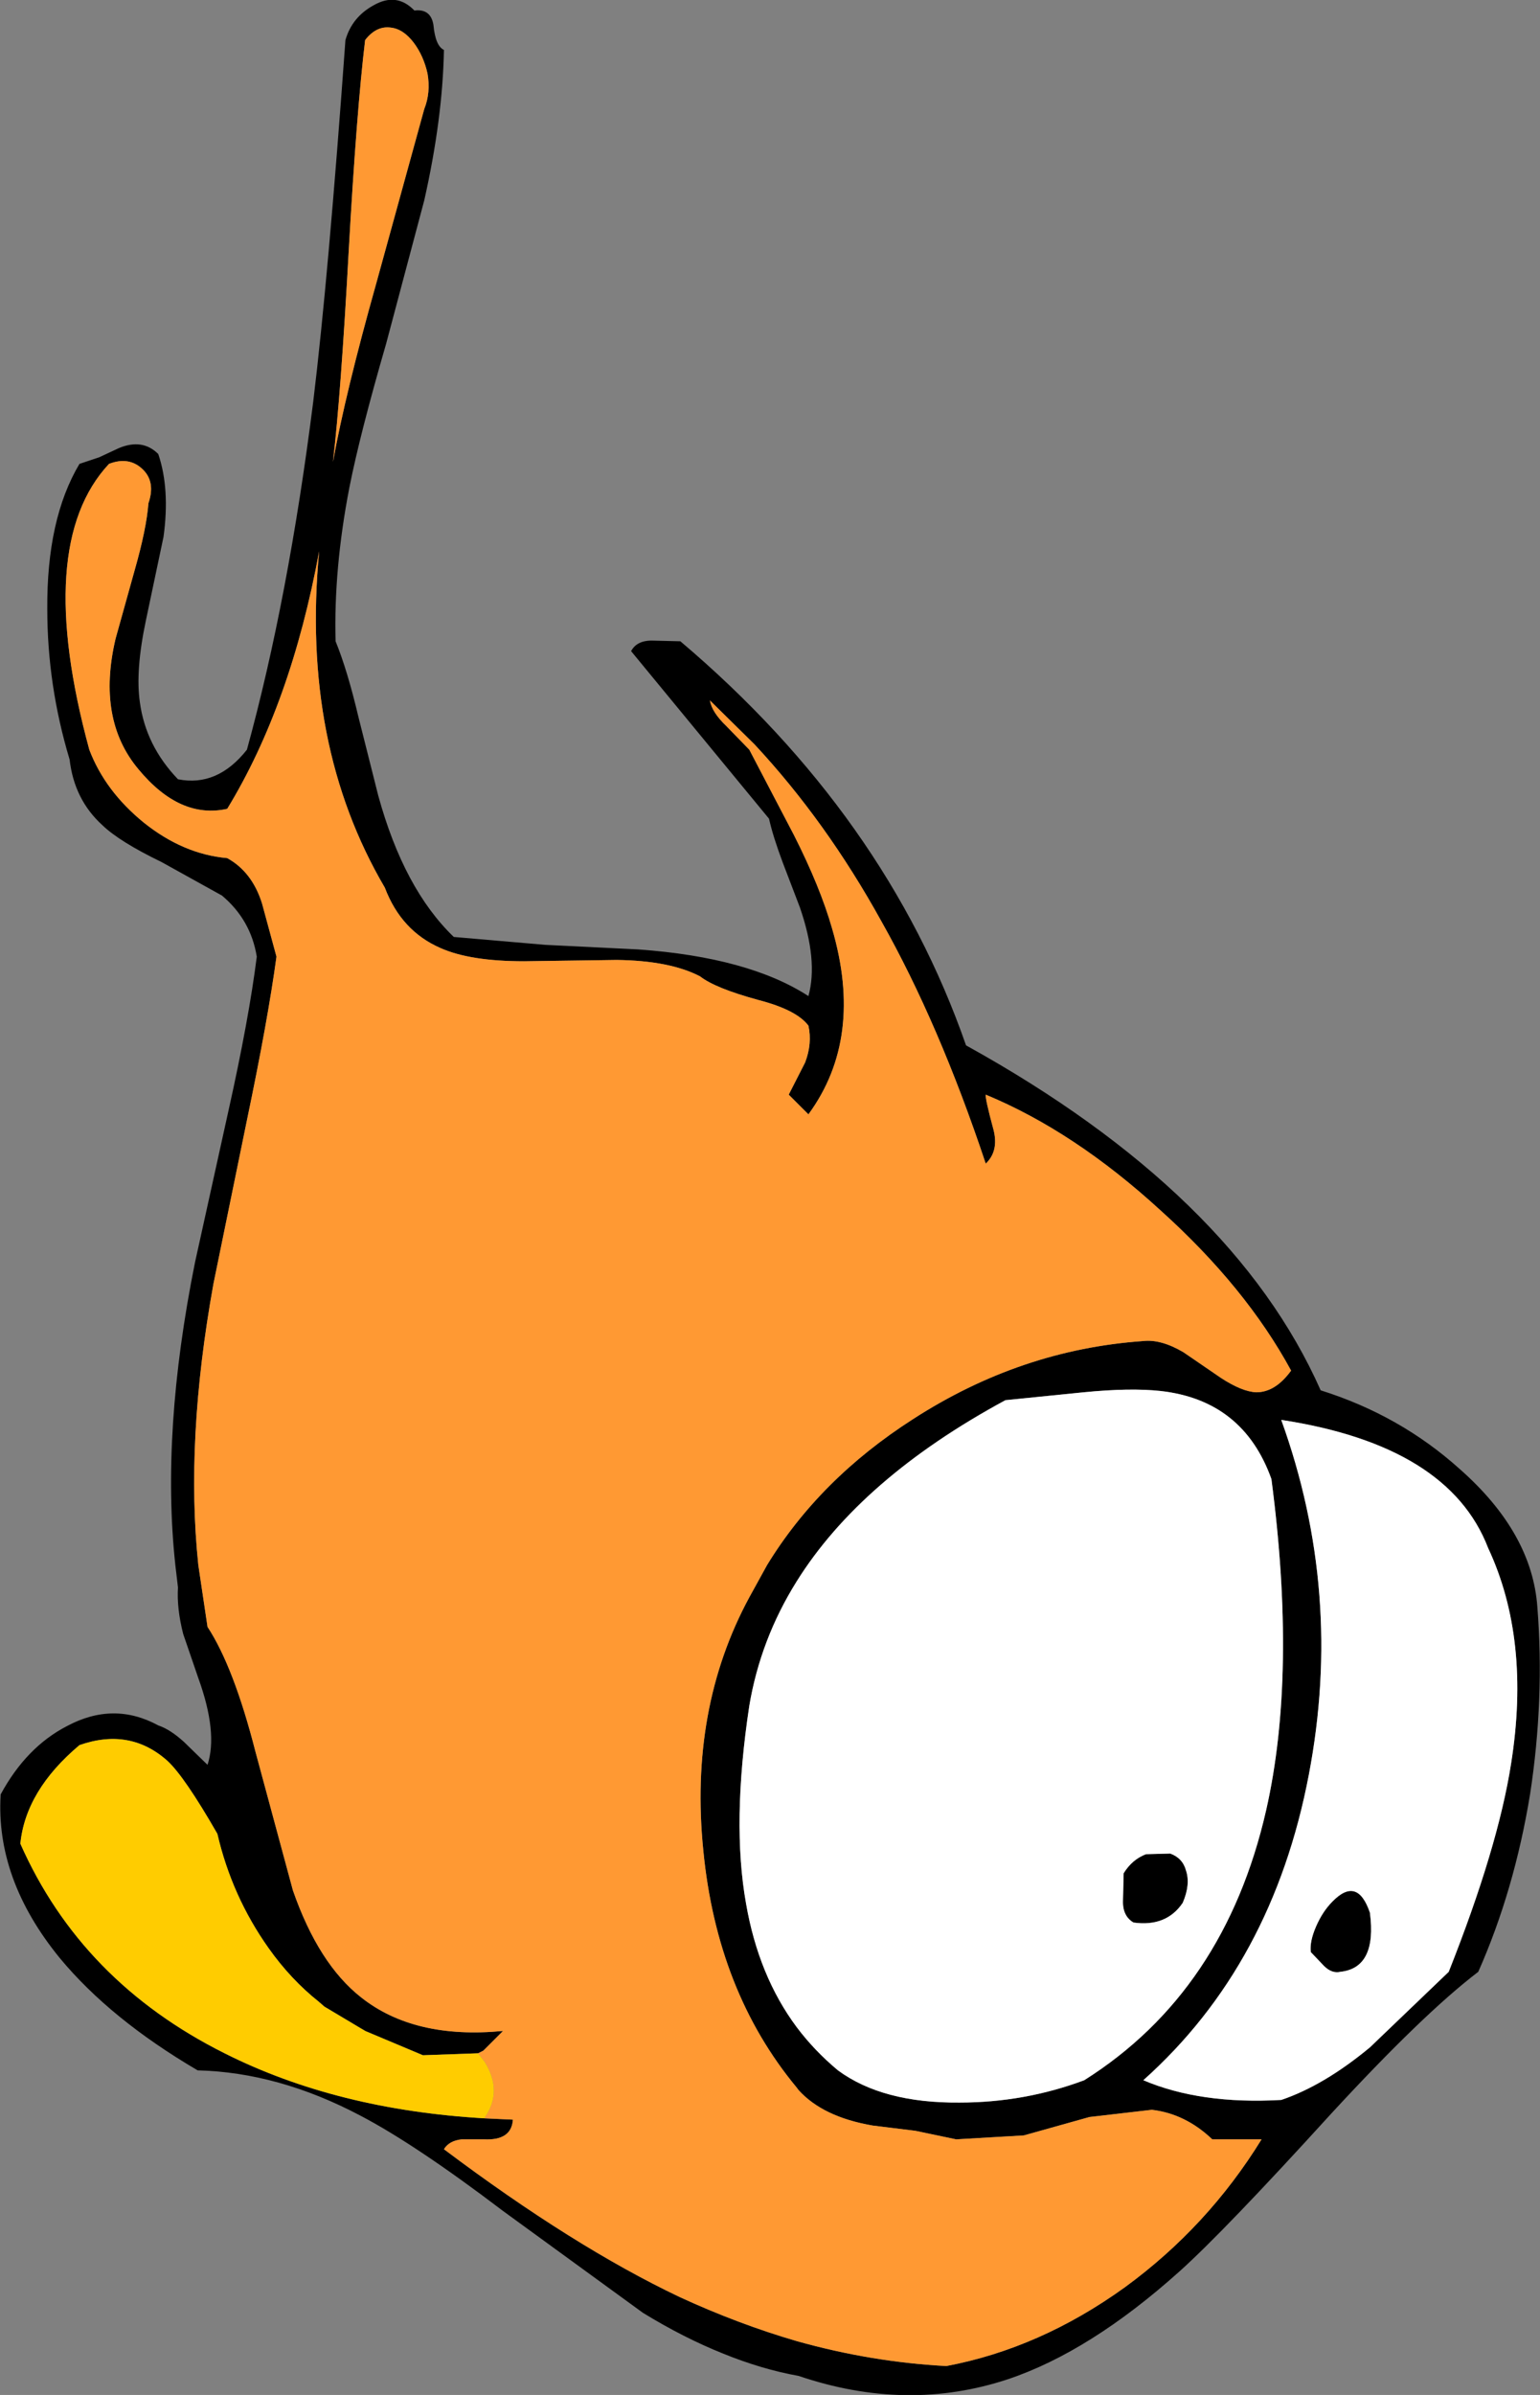
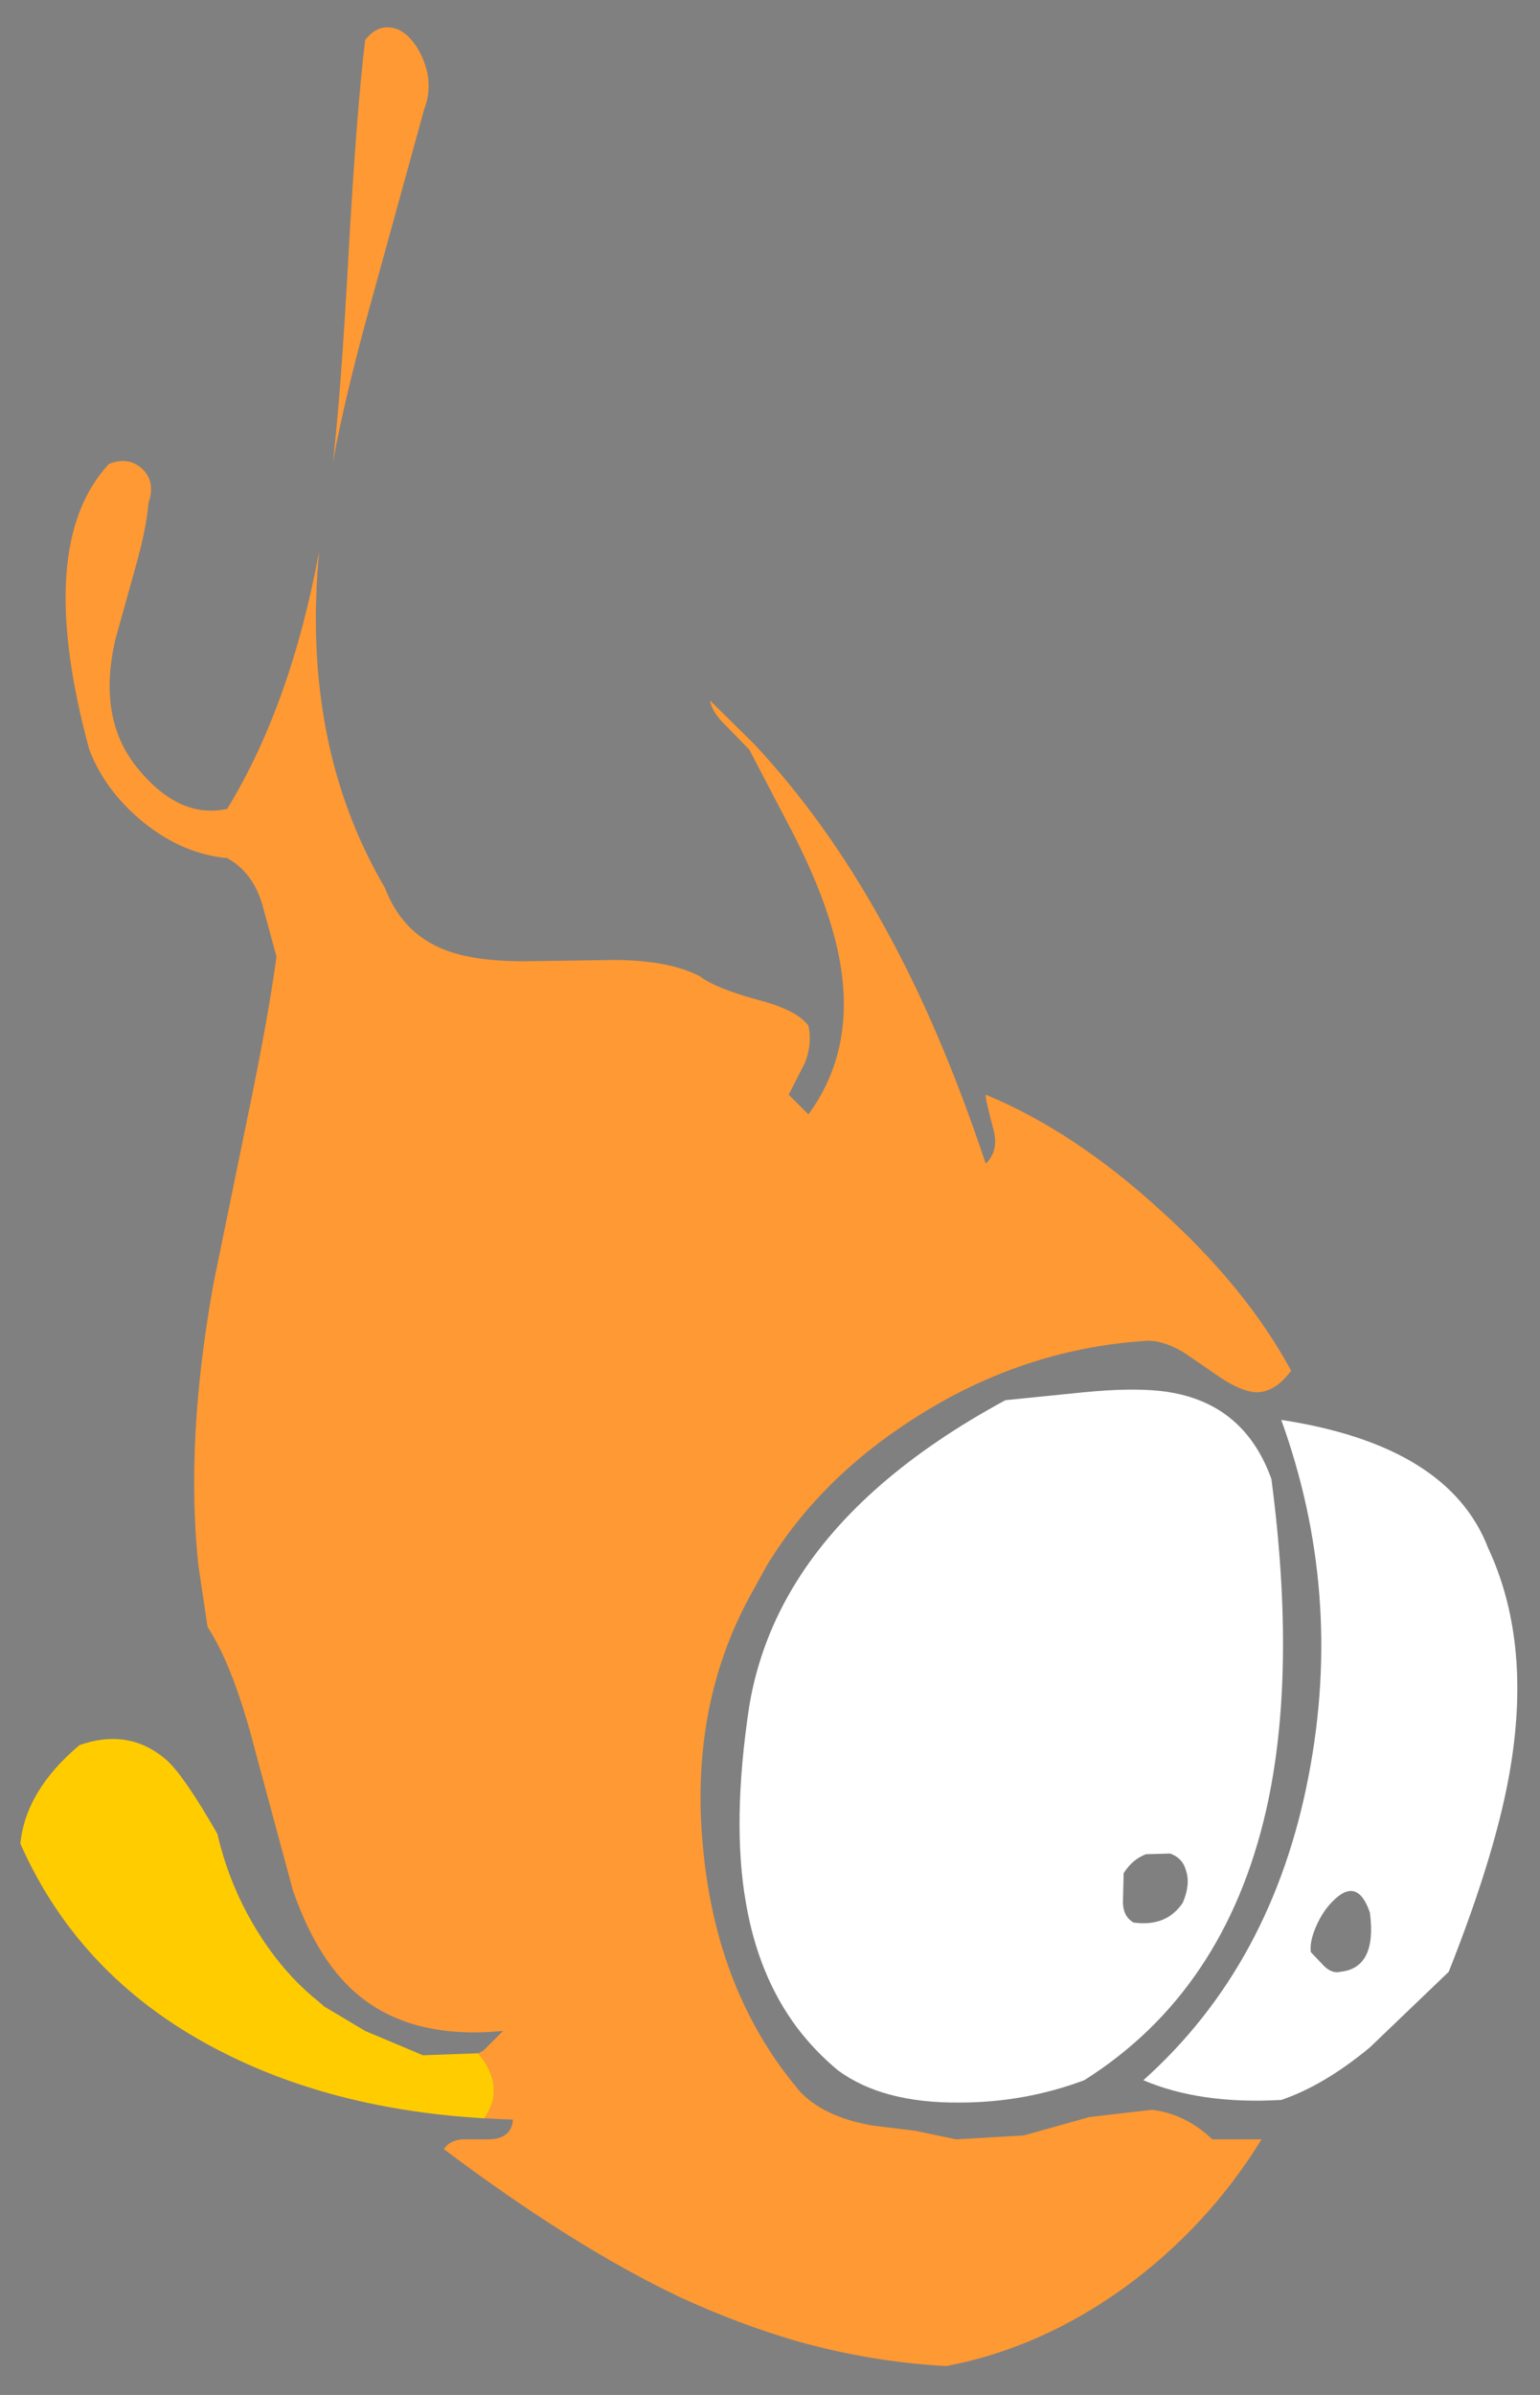
<svg xmlns="http://www.w3.org/2000/svg" height="182.25px" width="117.25px">
  <rect width="100%" height="100%" fill="#808080" stroke="none" />
  <g transform="matrix(1.0, 0.0, 0.0, 1.0, 58.6, 91.1)">
-     <path d="M-30.15 -90.7 Q-28.4 -91.7 -27.05 -90.3 -25.8 -90.45 -25.6 -89.2 -25.45 -87.6 -24.8 -87.3 -24.9 -82.05 -26.3 -75.85 L-29.2 -64.95 Q-31.2 -58.05 -32.0 -54.0 -33.2 -47.8 -33.05 -42.3 -32.15 -40.1 -31.3 -36.5 L-29.8 -30.55 Q-27.85 -23.45 -24.05 -19.8 L-17.1 -19.2 -10.0 -18.85 Q-1.6 -18.25 2.95 -15.3 3.7 -18.0 2.3 -22.05 L1.0 -25.45 Q0.25 -27.45 -0.05 -28.8 L-10.55 -41.55 Q-10.1 -42.4 -8.85 -42.35 L-6.8 -42.3 Q8.85 -29.05 14.95 -11.55 35.3 -0.3 41.95 14.7 48.0 16.6 52.55 20.7 58.05 25.55 58.45 31.2 59.0 38.2 57.9 45.4 56.7 52.75 53.95 58.95 49.75 62.15 42.7 69.8 34.6 78.7 31.2 81.75 24.4 87.85 18.15 89.95 10.45 92.5 2.2 89.7 -0.6 89.2 -3.55 88.0 -6.55 86.8 -9.65 84.9 L-20.3 77.15 Q-26.95 72.1 -31.15 69.9 -37.4 66.6 -43.55 66.45 -50.2 62.55 -54.05 57.9 -58.95 51.9 -58.55 45.45 -56.6 41.85 -53.5 40.25 -49.95 38.35 -46.55 40.2 -45.65 40.5 -44.6 41.45 L-42.8 43.2 Q-42.0 40.75 -43.5 36.6 L-44.65 33.25 Q-45.15 31.3 -45.05 29.7 L-45.25 28.0 Q-46.35 17.85 -43.75 4.95 L-41.2 -6.6 Q-39.65 -13.55 -39.05 -18.3 -39.5 -21.1 -41.7 -22.95 L-46.3 -25.5 Q-49.5 -27.05 -50.8 -28.3 -52.95 -30.25 -53.3 -33.3 -55.0 -38.95 -55.0 -44.75 -55.05 -51.6 -52.55 -55.8 L-51.05 -56.3 -49.55 -57.0 Q-47.75 -57.75 -46.55 -56.55 -45.65 -53.9 -46.15 -50.25 L-47.5 -43.85 Q-48.3 -40.05 -47.95 -37.65 -47.5 -34.35 -45.05 -31.8 -42.05 -31.2 -39.8 -34.05 -36.65 -45.5 -34.75 -60.55 -33.6 -70.0 -32.3 -88.05 -31.8 -89.8 -30.15 -90.7 M-21.7 70.1 L-19.55 70.2 Q-19.65 71.8 -21.75 71.7 L-23.45 71.7 Q-24.4 71.8 -24.8 72.45 -14.95 79.85 -6.85 83.7 -2.4 85.75 2.05 87.05 7.75 88.65 13.45 88.95 20.6 87.6 27.05 82.95 33.35 78.35 37.45 71.7 L33.7 71.7 Q31.65 69.75 29.1 69.45 L24.35 70.0 19.35 71.4 14.2 71.7 11.1 71.05 7.85 70.65 Q4.05 70.0 2.2 67.95 L2.05 67.75 Q-4.0 60.45 -5.05 49.75 -6.15 38.95 -1.55 30.45 L-0.2 28.0 Q3.8 21.45 10.9 16.9 19.1 11.6 28.45 10.95 29.8 10.8 31.5 11.8 L34.35 13.75 Q35.95 14.8 37.05 14.85 38.5 14.85 39.7 13.2 36.25 6.85 29.75 1.0 23.2 -5.0 16.45 -7.8 16.4 -7.5 17.05 -5.1 17.45 -3.5 16.45 -2.55 12.9 -13.2 8.5 -21.0 4.3 -28.6 -1.15 -34.45 L-4.55 -37.8 Q-4.4 -36.9 -3.3 -35.85 L-1.55 -34.05 1.85 -27.55 Q3.85 -23.6 4.75 -20.45 7.2 -12.1 2.95 -6.3 L1.45 -7.8 2.7 -10.25 Q3.25 -11.7 2.95 -13.05 2.05 -14.25 -0.85 -15.0 -4.15 -15.9 -5.3 -16.8 -7.6 -18.0 -11.65 -18.05 L-18.7 -17.95 Q-22.8 -17.95 -25.05 -18.95 -28.05 -20.25 -29.3 -23.55 -35.7 -34.45 -34.3 -49.15 -36.45 -37.5 -41.3 -29.55 -44.9 -28.75 -48.05 -32.55 -51.25 -36.35 -49.8 -42.5 L-48.35 -47.7 Q-47.45 -50.85 -47.3 -52.8 -46.75 -54.4 -47.7 -55.35 -48.75 -56.4 -50.3 -55.8 -56.05 -49.65 -51.8 -34.05 -50.6 -30.9 -47.65 -28.5 -44.65 -26.1 -41.3 -25.8 -39.4 -24.75 -38.65 -22.35 L-37.55 -18.3 Q-38.2 -13.5 -39.8 -5.85 L-42.35 6.6 Q-44.5 18.5 -43.5 28.0 L-42.8 32.7 Q-40.8 35.75 -39.15 42.2 L-36.3 52.75 Q-34.35 58.35 -31.1 60.9 -27.05 64.1 -20.3 63.45 L-21.8 64.95 -22.2 65.15 -26.4 65.3 -30.8 63.45 Q-30.95 63.35 -31.05 63.3 L-33.9 61.6 -34.3 61.25 Q-36.45 59.55 -38.15 57.15 -40.95 53.2 -42.05 48.45 -44.55 44.1 -45.85 42.9 -48.7 40.35 -52.55 41.7 -56.65 45.15 -57.05 49.2 -52.4 59.7 -41.5 65.15 -32.95 69.45 -21.7 70.1 M-27.1 -87.85 Q-27.9 -88.9 -28.85 -89.0 -29.95 -89.15 -30.8 -88.05 -31.45 -82.65 -32.05 -72.0 -32.65 -61.05 -33.25 -55.95 -32.3 -61.2 -29.95 -69.55 L-26.3 -82.8 Q-25.8 -84.05 -26.05 -85.5 -26.35 -86.85 -27.1 -87.85 M38.2 21.45 Q36.05 15.45 29.75 14.75 27.45 14.5 23.9 14.85 L17.95 15.45 Q6.95 21.4 2.05 29.25 -0.7 33.65 -1.55 38.7 -2.9 47.6 -1.8 53.75 -0.85 59.25 2.05 63.15 3.4 64.95 5.2 66.45 8.6 68.95 14.45 68.9 19.4 68.9 23.95 67.2 34.65 60.45 37.8 46.65 40.15 36.3 38.2 21.45 M56.45 43.1 Q57.95 33.65 54.7 26.7 51.7 18.9 38.95 16.95 43.7 30.1 41.05 43.95 38.3 58.4 28.45 67.2 32.8 69.05 38.95 68.7 42.2 67.6 45.7 64.7 L51.7 58.95 Q55.45 49.5 56.45 43.1 M31.7 51.25 Q32.05 52.3 31.45 53.7 30.2 55.55 27.7 55.2 26.85 54.7 26.9 53.5 L26.95 51.45 Q27.6 50.4 28.65 50.0 L30.5 49.95 Q31.45 50.3 31.7 51.25 M41.2 57.45 Q41.1 56.65 41.6 55.5 42.1 54.35 42.85 53.6 44.75 51.65 45.7 54.45 46.25 58.65 43.45 58.95 42.8 59.1 42.2 58.5 L41.2 57.45" fill="#000000" fill-rule="evenodd" stroke="none" />
    <path d="M-27.1 -87.85 Q-26.35 -86.85 -26.05 -85.5 -25.8 -84.05 -26.3 -82.8 L-29.95 -69.55 Q-32.3 -61.2 -33.25 -55.95 -32.65 -61.05 -32.05 -72.0 -31.45 -82.65 -30.8 -88.05 -29.95 -89.15 -28.85 -89.0 -27.9 -88.9 -27.1 -87.85 M-22.2 65.15 L-21.8 64.95 -20.3 63.45 Q-27.05 64.1 -31.1 60.9 -34.35 58.35 -36.3 52.75 L-39.15 42.2 Q-40.8 35.75 -42.8 32.7 L-43.5 28.0 Q-44.5 18.5 -42.35 6.6 L-39.8 -5.85 Q-38.2 -13.5 -37.55 -18.3 L-38.65 -22.35 Q-39.4 -24.75 -41.3 -25.8 -44.65 -26.1 -47.65 -28.5 -50.6 -30.9 -51.8 -34.05 -56.05 -49.65 -50.3 -55.8 -48.75 -56.4 -47.7 -55.35 -46.75 -54.4 -47.3 -52.8 -47.45 -50.85 -48.35 -47.7 L-49.8 -42.5 Q-51.25 -36.35 -48.05 -32.55 -44.9 -28.75 -41.3 -29.55 -36.45 -37.5 -34.3 -49.15 -35.7 -34.45 -29.3 -23.55 -28.05 -20.25 -25.05 -18.95 -22.8 -17.95 -18.7 -17.95 L-11.65 -18.05 Q-7.6 -18.0 -5.3 -16.8 -4.15 -15.9 -0.85 -15.0 2.05 -14.25 2.95 -13.05 3.25 -11.7 2.7 -10.25 L1.45 -7.8 2.95 -6.3 Q7.2 -12.1 4.75 -20.45 3.85 -23.6 1.85 -27.55 L-1.55 -34.05 -3.3 -35.85 Q-4.4 -36.9 -4.55 -37.8 L-1.15 -34.45 Q4.3 -28.6 8.5 -21.0 12.9 -13.2 16.45 -2.55 17.45 -3.5 17.05 -5.1 16.4 -7.5 16.45 -7.8 23.2 -5.0 29.75 1.0 36.25 6.85 39.7 13.2 38.5 14.85 37.05 14.85 35.95 14.8 34.35 13.75 L31.5 11.8 Q29.8 10.8 28.45 10.95 19.1 11.6 10.9 16.9 3.8 21.45 -0.2 28.0 L-1.55 30.45 Q-6.15 38.95 -5.05 49.75 -4.0 60.45 2.05 67.75 L2.2 67.95 Q4.05 70.0 7.85 70.65 L11.1 71.05 14.2 71.7 19.35 71.4 24.35 70.0 29.1 69.45 Q31.65 69.75 33.7 71.7 L37.45 71.7 Q33.35 78.35 27.05 82.95 20.6 87.6 13.45 88.95 7.75 88.65 2.05 87.05 -2.4 85.75 -6.85 83.7 -14.95 79.85 -24.8 72.45 -24.4 71.8 -23.45 71.7 L-21.75 71.7 Q-19.65 71.8 -19.55 70.2 L-21.7 70.1 -21.7 70.05 Q-20.3 68.05 -21.7 65.8 L-22.2 65.15 M-34.3 61.25 L-33.9 61.6 -34.25 61.3 -34.3 61.3 -34.3 61.25" fill="#ff9933" fill-rule="evenodd" stroke="none" />
    <path d="M56.45 43.1 Q55.45 49.5 51.7 58.95 L45.7 64.7 Q42.2 67.6 38.95 68.7 32.8 69.05 28.45 67.2 38.3 58.4 41.05 43.95 43.7 30.1 38.95 16.95 51.7 18.9 54.7 26.7 57.95 33.65 56.45 43.1 M38.2 21.45 Q40.15 36.3 37.8 46.65 34.65 60.45 23.95 67.2 19.4 68.9 14.45 68.9 8.6 68.95 5.2 66.45 3.4 64.95 2.05 63.15 -0.85 59.25 -1.8 53.75 -2.9 47.6 -1.55 38.7 -0.7 33.65 2.05 29.25 6.95 21.4 17.95 15.45 L23.9 14.85 Q27.45 14.5 29.75 14.75 36.05 15.45 38.2 21.45 M41.2 57.45 L42.2 58.5 Q42.8 59.1 43.45 58.95 46.25 58.65 45.7 54.45 44.75 51.65 42.85 53.6 42.1 54.35 41.6 55.5 41.1 56.65 41.2 57.45 M31.7 51.25 Q31.45 50.3 30.5 49.95 L28.65 50.0 Q27.6 50.4 26.95 51.45 L26.9 53.5 Q26.85 54.7 27.7 55.2 30.2 55.55 31.45 53.7 32.05 52.3 31.7 51.25" fill="#ffffff" fill-rule="evenodd" stroke="none" />
    <path d="M-21.7 70.1 Q-32.95 69.45 -41.5 65.15 -52.4 59.7 -57.05 49.2 -56.65 45.15 -52.55 41.7 -48.7 40.35 -45.85 42.9 -44.55 44.1 -42.05 48.45 -40.95 53.2 -38.15 57.15 -36.45 59.55 -34.3 61.25 L-34.3 61.3 -34.25 61.3 -33.9 61.6 -31.05 63.3 Q-30.95 63.35 -30.8 63.45 L-26.4 65.3 -22.2 65.15 -21.7 65.8 Q-20.3 68.05 -21.7 70.05 L-21.7 70.1" fill="#ffcc00" fill-rule="evenodd" stroke="none" />
  </g>
</svg>